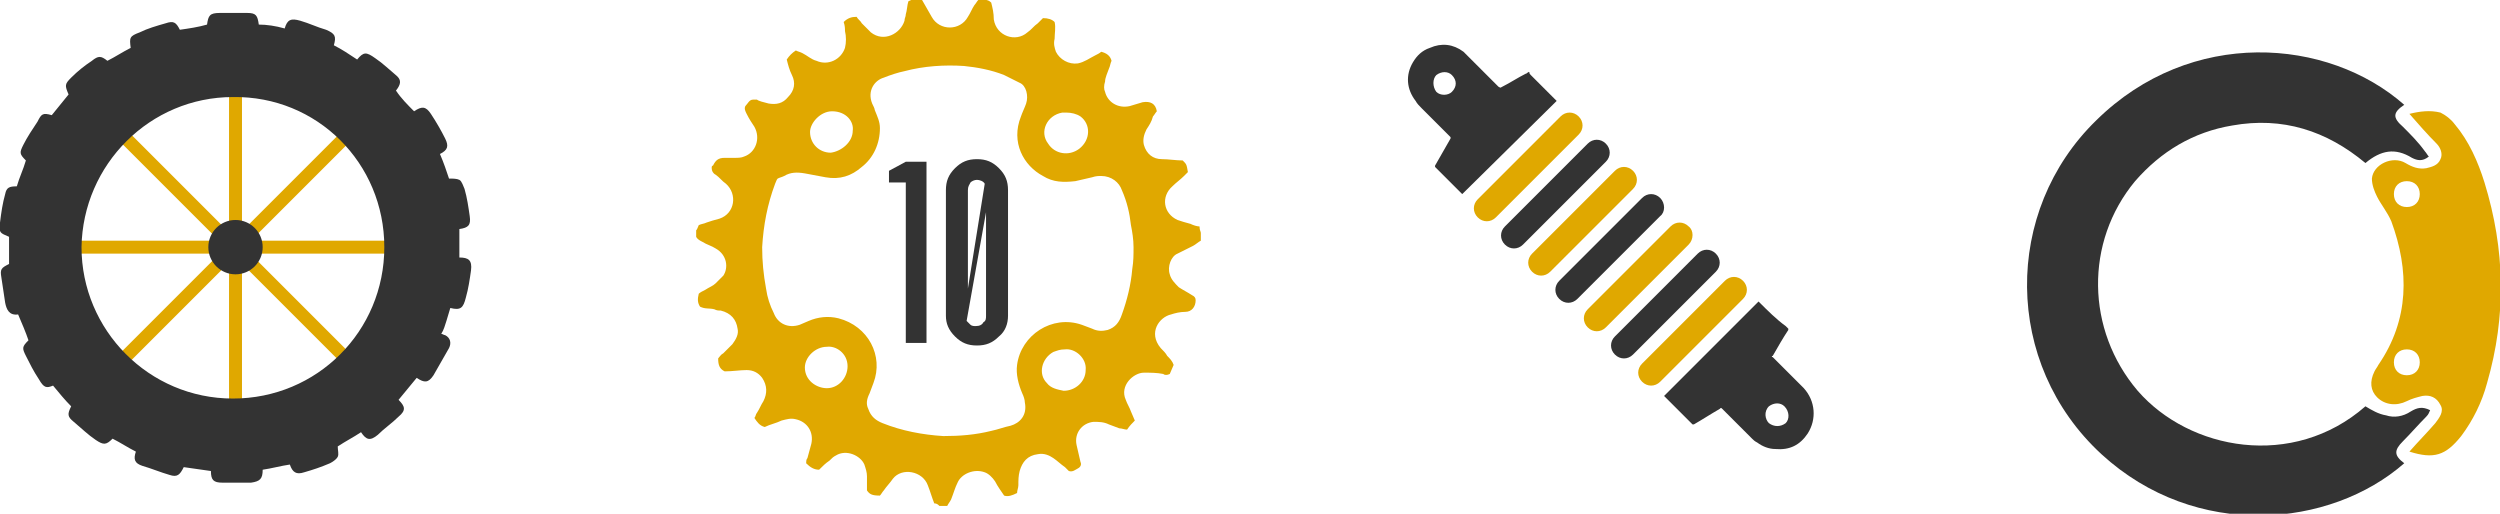
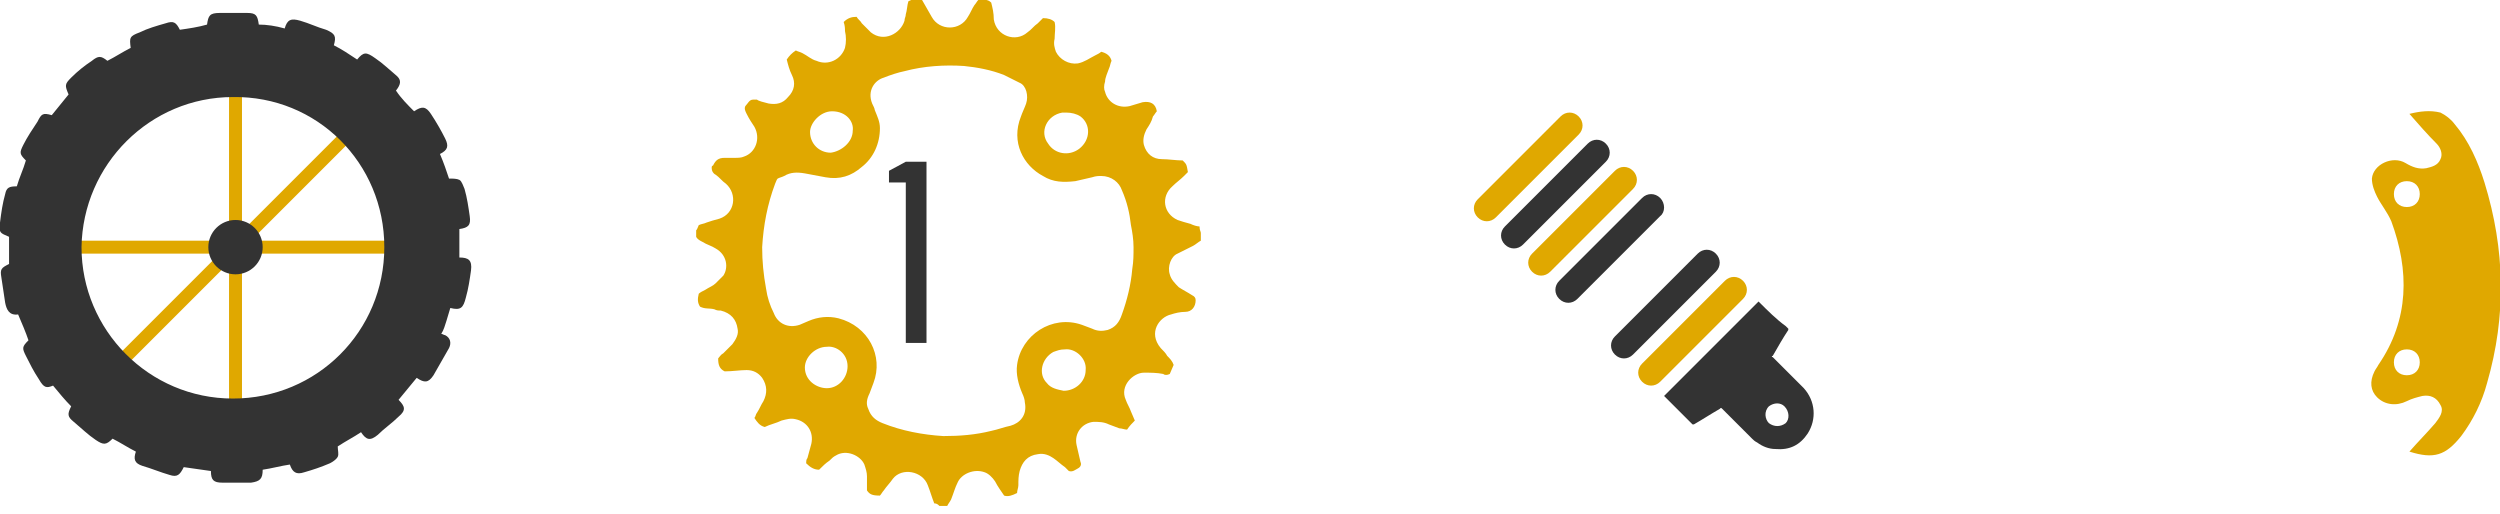
<svg xmlns="http://www.w3.org/2000/svg" version="1.1" id="Layer_1" x="0px" y="0px" viewBox="0 0 193.2 39.7" style="enable-background:new 0 0 193.2 39.7;" xml:space="preserve">
  <style type="text/css">
	.st0{fill:#333333;}
	.st1{fill:#E0A800;}
</style>
  <g>
    <g>
      <path class="st0" d="M70,14.1h-1.3v-0.9l1.3-0.7h1.6v14H70V14.1z" />
-       <path class="st0" d="M73.8,26c-0.5-0.5-0.7-1-0.7-1.6v-9.7c0-0.7,0.2-1.2,0.7-1.7c0.5-0.5,1-0.7,1.7-0.7c0.7,0,1.2,0.2,1.7,0.7    c0.5,0.5,0.7,1,0.7,1.7v9.7c0,0.6-0.2,1.2-0.7,1.6c-0.5,0.5-1,0.7-1.7,0.7C74.8,26.7,74.3,26.5,73.8,26z M76.1,14.2    c-0.1-0.2-0.4-0.3-0.6-0.3c-0.2,0-0.4,0.1-0.5,0.2c-0.1,0.2-0.2,0.3-0.2,0.6v7.6L76.1,14.2z M76,24.9c0.2-0.1,0.2-0.3,0.2-0.5v-8    l-1.5,8.4c0.1,0.1,0.2,0.2,0.3,0.3c0.1,0.1,0.3,0.1,0.4,0.1C75.7,25.2,75.9,25.1,76,24.9z" />
    </g>
    <g id="BChSjx.tif_00000053517347979305907170000012422539907267185284_">
      <g>
        <path class="st1" d="M92.8,18c0,0.2,0,0.4,0,0.6c-0.2,0.1-0.4,0.3-0.6,0.4c-0.4,0.2-0.8,0.4-1.2,0.6c-0.5,0.2-0.8,1-0.6,1.6     c0.1,0.4,0.4,0.7,0.7,1c0.3,0.2,0.7,0.4,1,0.6c0.2,0.1,0.3,0.2,0.3,0.4c0,0.5-0.3,0.9-0.8,0.9c-0.4,0-0.8,0.1-1.1,0.2     c-0.9,0.2-1.8,1.4-0.8,2.6c0.2,0.2,0.4,0.4,0.5,0.6c0.2,0.2,0.4,0.4,0.5,0.7c-0.1,0.2-0.2,0.5-0.3,0.7C90.2,29,90,29,89.9,28.9     c-0.5-0.1-1-0.1-1.5-0.1c-0.8,0-1.9,1-1.4,2.1c0.1,0.3,0.3,0.6,0.4,0.9c0.1,0.2,0.2,0.5,0.3,0.7c-0.2,0.2-0.4,0.4-0.6,0.7     c-0.2,0-0.4-0.1-0.6-0.1c-0.3-0.1-0.5-0.2-0.8-0.3c-0.4-0.2-0.8-0.2-1.2-0.2c-0.9,0.1-1.5,0.9-1.3,1.8c0.1,0.4,0.2,0.9,0.3,1.3     c0.1,0.2,0,0.4-0.2,0.5c-0.2,0.1-0.4,0.3-0.7,0.2c-0.1-0.1-0.2-0.2-0.3-0.3c-0.3-0.2-0.6-0.5-0.9-0.7c-0.3-0.2-0.7-0.4-1.2-0.3     c-0.8,0.1-1.2,0.6-1.4,1.3c-0.1,0.4-0.1,0.7-0.1,1.1c0,0.2-0.1,0.4-0.1,0.6c-0.4,0.2-0.7,0.3-1,0.2c-0.2-0.3-0.5-0.7-0.7-1.1     c-0.2-0.3-0.5-0.6-0.8-0.7c-0.8-0.3-1.8,0.1-2.1,0.8c-0.2,0.4-0.3,0.8-0.5,1.3c-0.1,0.2-0.2,0.3-0.3,0.5c-0.2,0-0.4,0-0.6,0     c-0.1-0.1-0.2-0.2-0.4-0.2c-0.2-0.5-0.3-0.9-0.5-1.4c-0.4-1.1-2-1.4-2.7-0.5c-0.2,0.3-0.5,0.6-0.7,0.9c-0.1,0.1-0.2,0.3-0.3,0.4     c-0.6,0-0.8-0.1-1-0.4c0-0.3,0-0.7,0-1.1c0-0.3-0.1-0.6-0.2-0.9c-0.3-0.7-1.4-1.2-2.2-0.7c-0.2,0.1-0.3,0.2-0.5,0.4     c-0.3,0.2-0.5,0.4-0.8,0.7c-0.4,0-0.7-0.2-1-0.5c0-0.1,0-0.3,0.1-0.4c0.1-0.4,0.2-0.7,0.3-1.1c0.2-0.9-0.3-1.7-1.2-1.9     c-0.4-0.1-0.7,0-1.1,0.1c-0.4,0.2-0.9,0.3-1.3,0.5c-0.4-0.1-0.6-0.4-0.8-0.7c0.1-0.1,0.1-0.3,0.2-0.4c0.2-0.3,0.3-0.6,0.5-0.9     c0.3-0.6,0.3-1.2-0.1-1.8c-0.3-0.4-0.7-0.6-1.2-0.6c-0.5,0-1.1,0.1-1.7,0.1c-0.4-0.2-0.5-0.5-0.5-1c0.1-0.1,0.2-0.3,0.4-0.4     c0.2-0.2,0.5-0.5,0.7-0.7c0.3-0.4,0.5-0.8,0.4-1.2c-0.1-0.7-0.5-1.2-1.3-1.4c-0.2,0-0.3,0-0.5-0.1c-0.4-0.1-0.7,0-1.1-0.2     c-0.2-0.3-0.2-0.6-0.1-1c0.1-0.1,0.3-0.2,0.5-0.3c0.3-0.2,0.6-0.3,0.8-0.5c0.2-0.2,0.4-0.4,0.6-0.6c0.4-0.6,0.3-1.6-0.6-2.1     c-0.3-0.2-0.7-0.3-1-0.5c-0.2-0.1-0.4-0.2-0.5-0.4c0-0.2,0-0.3,0-0.5c0.1-0.1,0.1-0.2,0.2-0.4c0.2-0.1,0.4-0.1,0.6-0.2     c0.3-0.1,0.6-0.2,1-0.3c1.2-0.4,1.4-1.9,0.5-2.7c-0.3-0.2-0.5-0.5-0.8-0.7c-0.2-0.1-0.3-0.3-0.3-0.5c0-0.1,0-0.2,0.1-0.2     c0.2-0.4,0.4-0.6,0.9-0.6c0.3,0,0.5,0,0.8,0c0.2,0,0.5,0,0.7-0.1c0.9-0.3,1.3-1.4,0.8-2.3c-0.2-0.3-0.4-0.6-0.6-1     c-0.1-0.2-0.2-0.4-0.1-0.6c0.2-0.2,0.3-0.5,0.6-0.5c0.1,0,0.2,0,0.3,0C58.6,7.8,59,7.9,59.4,8c0.6,0.1,1.1,0,1.5-0.5     c0.5-0.5,0.6-1.1,0.3-1.7c-0.2-0.4-0.3-0.8-0.4-1.2c0.2-0.3,0.4-0.5,0.7-0.7C61.7,4,61.8,4,62,4.1c0.4,0.2,0.7,0.5,1.1,0.6     c0.9,0.4,1.9-0.1,2.2-1c0.1-0.4,0.1-0.9,0-1.3c0-0.2,0-0.4-0.1-0.7c0.3-0.3,0.6-0.4,1-0.4c0.1,0.2,0.3,0.3,0.4,0.5     c0.2,0.2,0.5,0.5,0.7,0.7c1,0.8,2.3,0.1,2.6-0.9c0-0.2,0.1-0.3,0.1-0.5c0.1-0.3,0.1-0.7,0.2-1c0.2-0.1,0.4-0.2,0.6-0.2     c0.1,0,0.3,0,0.4,0c0.1,0.2,0.3,0.5,0.4,0.7c0.1,0.2,0.3,0.5,0.4,0.7c0.6,1.1,2.2,1.1,2.8,0c0.2-0.3,0.3-0.6,0.5-0.9     c0.1-0.1,0.2-0.3,0.3-0.4c0.4,0,0.7-0.1,1,0.2c0.1,0.4,0.2,0.8,0.2,1.3c0.2,1.3,1.7,1.8,2.6,1c0.3-0.2,0.5-0.5,0.8-0.7     c0.1-0.1,0.3-0.3,0.4-0.4c0.4,0,0.7,0.1,0.9,0.3c0.1,0.4,0,0.9,0,1.3c-0.1,0.4,0,0.7,0.1,1c0.3,0.6,1,1,1.7,0.9     c0.5-0.1,0.9-0.4,1.3-0.6c0.2-0.1,0.4-0.2,0.5-0.3c0.4,0.1,0.7,0.3,0.8,0.7c-0.1,0.2-0.1,0.4-0.2,0.6c-0.1,0.3-0.3,0.7-0.3,1     c-0.1,0.3-0.1,0.6,0,0.8c0.2,0.8,1,1.3,1.9,1.1c0.3-0.1,0.7-0.2,1-0.3c0.6-0.1,1,0.1,1.1,0.7c-0.1,0.1-0.2,0.3-0.3,0.4     C89,9.4,88.8,9.7,88.6,10c-0.2,0.4-0.3,0.8-0.2,1.2c0.2,0.7,0.7,1.1,1.4,1.1c0.5,0,1.1,0.1,1.6,0.1c0.3,0.3,0.3,0.3,0.4,0.9     c-0.1,0.1-0.2,0.2-0.3,0.3c-0.3,0.3-0.6,0.5-0.9,0.8c-0.9,0.8-0.7,2.1,0.4,2.6c0.3,0.1,0.6,0.2,1,0.3c0.2,0.1,0.5,0.2,0.7,0.2     C92.7,17.8,92.8,17.9,92.8,18z M60.1,13.8C60,13.9,60,14,59.9,14.2c-0.6,1.6-0.9,3.2-1,4.9c0,1.1,0.1,2.1,0.3,3.2     c0.1,0.7,0.3,1.3,0.6,1.9c0.3,0.8,1.1,1.2,2,0.9c0.2-0.1,0.5-0.2,0.7-0.3c0.7-0.3,1.5-0.4,2.3-0.2c2.3,0.6,3.5,2.9,2.7,5     c-0.1,0.3-0.2,0.5-0.3,0.8c-0.2,0.4-0.3,0.8-0.1,1.2c0.2,0.6,0.6,0.9,1.1,1.1c1.5,0.6,3.1,0.9,4.7,1c1.3,0,2.5-0.1,3.7-0.4     c0.5-0.1,1-0.3,1.5-0.4c0.7-0.2,1.3-0.8,1.1-1.8c0-0.2-0.1-0.5-0.2-0.7c-0.3-0.7-0.5-1.5-0.4-2.2c0.3-2.3,2.7-3.9,5-3.1     c0.3,0.1,0.5,0.2,0.8,0.3c0.4,0.2,0.8,0.2,1.2,0.1c0.6-0.2,0.9-0.6,1.1-1.2c0.4-1.1,0.7-2.3,0.8-3.5c0.1-0.6,0.1-1.1,0.1-1.7     c0-0.6-0.1-1.2-0.2-1.7c-0.1-0.9-0.3-1.8-0.7-2.7c-0.2-0.6-0.8-1.1-1.6-1.1c-0.2,0-0.4,0-0.7,0.1c-0.4,0.1-0.9,0.2-1.3,0.3     c-0.9,0.1-1.7,0.1-2.5-0.4c-1.5-0.8-2.5-2.6-1.7-4.6c0.1-0.3,0.3-0.7,0.4-1c0.2-0.6,0-1.4-0.5-1.6c-0.4-0.2-0.8-0.4-1.2-0.6     c-1-0.4-2.1-0.6-3.1-0.7c-1.5-0.1-3.1,0-4.6,0.4c-0.5,0.1-1.1,0.3-1.6,0.5C67.6,6.2,67,7,67.4,8c0.1,0.2,0.2,0.4,0.2,0.5     C67.8,9,68,9.4,68,9.9c0,1.2-0.5,2.3-1.4,3c-0.8,0.7-1.7,1-2.8,0.8c-0.5-0.1-1.1-0.2-1.6-0.3c-0.6-0.1-1.1-0.1-1.6,0.2     C60.4,13.7,60.3,13.7,60.1,13.8z M82.3,27c-0.4,0-0.6,0.1-0.9,0.2c-0.9,0.5-1.2,1.7-0.5,2.4c0.3,0.4,0.8,0.5,1.3,0.6     c0.9,0,1.7-0.7,1.7-1.6C84,27.7,83.1,26.9,82.3,27z M63.9,26.8c-0.9,0-1.7,0.8-1.7,1.6c0,1,0.9,1.6,1.7,1.6     c0.9,0,1.6-0.8,1.6-1.7C65.5,27.3,64.6,26.7,63.9,26.8z M82.4,8.7c-0.1,0-0.2,0-0.3,0c-1.2,0.2-1.8,1.5-1.1,2.4     c0.5,0.8,1.6,1,2.4,0.4c0.9-0.7,0.9-1.9,0.1-2.5C83.2,8.8,82.8,8.7,82.4,8.7z M65.9,10.1c0.1-0.7-0.5-1.5-1.6-1.5     c-0.9,0-1.7,0.9-1.7,1.6c0,0.9,0.7,1.6,1.6,1.6C65,11.7,65.9,11,65.9,10.1z" />
      </g>
    </g>
  </g>
-   <path class="st0" d="M185.8,8.1c-0.9,0.6-0.9,1-0.1,1.7c0.6,0.6,1.2,1.2,1.7,1.9c0.1,0.1,0.2,0.3,0.3,0.4c-0.5,0.4-0.9,0.3-1.3,0.1  c-1.3-0.8-2.4-0.6-3.6,0.4c-3-2.5-6.4-3.6-10.3-2.9c-3,0.5-5.5,2-7.5,4.3c-3.9,4.7-3.8,11.5,0.2,16.2c4,4.6,12,6.1,17.6,1.2  c0.5,0.3,1,0.6,1.6,0.7c0.6,0.2,1.3,0.1,1.9-0.3c0.5-0.3,0.9-0.4,1.5-0.1c-0.1,0.2-0.1,0.3-0.3,0.5c-0.6,0.6-1.2,1.3-1.8,1.9  c-0.7,0.7-0.7,1.1,0.1,1.7c-5.7,5-16.1,6-23.4-0.7c-7.6-7-7.6-18.8-0.4-25.8C169.3,2.1,179.9,2.9,185.8,8.1z" />
  <path class="st1" d="M192,14.1c-0.5-1.6-1.2-3.2-2.3-4.5c-0.3-0.4-0.7-0.7-1.1-0.9c-0.8-0.2-1.6-0.1-2.4,0.1  c0.7,0.8,1.4,1.6,2.1,2.3c0.3,0.3,0.5,0.8,0.3,1.2c-0.2,0.5-0.7,0.6-1.1,0.7c-0.6,0.1-1.1-0.1-1.6-0.4c-1-0.6-2.5,0.1-2.6,1.2  c0,0.5,0.2,1,0.4,1.4c0.3,0.6,0.8,1.2,1.1,1.9c1.4,3.8,1.4,7.6-1,11.1c-0.1,0.2-0.2,0.3-0.3,0.5c-0.4,0.8-0.3,1.5,0.2,2  c0.6,0.6,1.5,0.7,2.3,0.3c0.4-0.2,0.8-0.3,1.2-0.4c0.6-0.1,1.1,0.1,1.4,0.7c0.3,0.5-0.1,1-0.4,1.4c-0.6,0.7-1.3,1.4-2,2.2  c1.9,0.6,2.8,0.3,4-1.2c0.9-1.2,1.6-2.6,2-4.1C193.7,24.4,193.6,19.3,192,14.1z M186,29c-0.6,0-1-0.4-1-1s0.4-1,1-1s1,0.4,1,1  S186.6,29,186,29z M186,16c-0.6,0-1-0.4-1-1s0.4-1,1-1s1,0.4,1,1S186.6,16,186,16z" />
  <g>
    <g>
      <rect x="17.7" y="7" class="st1" width="1" height="24.3" />
    </g>
    <g>
-       <rect x="17.7" y="7" transform="matrix(0.707 -0.707 0.707 0.707 -8.222 18.48)" class="st1" width="1" height="24.3" />
-     </g>
+       </g>
    <g>
      <rect x="6" y="18.6" class="st1" width="24.3" height="1" />
    </g>
    <g>
      <rect x="6" y="18.6" transform="matrix(0.707 -0.707 0.707 0.707 -8.196 18.47)" class="st1" width="24.3" height="1" />
    </g>
    <circle class="st0" cx="18.2" cy="19.1" r="2.1" />
    <path class="st0" d="M34.8,23.8c-0.1,0.3-0.2,0.7-0.3,1c-0.1,0.3-0.2,0.7-0.4,1c0.1,0,0.2,0.1,0.3,0.1c0.4,0.2,0.5,0.6,0.3,1   c-0.4,0.7-0.8,1.4-1.2,2.1c-0.4,0.6-0.7,0.6-1.3,0.2c-0.5,0.6-0.9,1.1-1.4,1.7c0.5,0.5,0.6,0.8,0,1.3c-0.5,0.5-1.1,0.9-1.6,1.4   c-0.6,0.5-0.9,0.4-1.3-0.2c-0.6,0.4-1.2,0.7-1.8,1.1c0,0.3,0.1,0.6,0,0.8c-0.1,0.2-0.4,0.4-0.6,0.5c-0.7,0.3-1.3,0.5-2,0.7   c-0.6,0.2-0.9,0-1.1-0.6c-0.7,0.1-1.4,0.3-2.1,0.4c0,0.7-0.2,0.9-0.9,1c-0.7,0-1.4,0-2.2,0c-0.7,0-0.9-0.2-0.9-0.9   c-0.7-0.1-1.4-0.2-2.1-0.3c-0.3,0.6-0.5,0.8-1.1,0.6c-0.7-0.2-1.4-0.5-2.1-0.7c-0.6-0.2-0.7-0.5-0.5-1.1c-0.6-0.3-1.2-0.7-1.8-1   c-0.5,0.5-0.7,0.5-1.3,0.1c-0.6-0.4-1.1-0.9-1.7-1.4c-0.5-0.4-0.5-0.6-0.2-1.2c-0.5-0.5-0.9-1-1.4-1.6C3.6,30,3.4,30,3,29.3   c-0.4-0.6-0.7-1.2-1-1.8c-0.3-0.6-0.3-0.7,0.2-1.2c-0.2-0.6-0.5-1.3-0.8-2c-0.7,0.1-0.9-0.4-1-0.9c-0.1-0.7-0.2-1.3-0.3-2   c-0.1-0.6,0-0.7,0.6-1c0-0.7,0-1.4,0-2.1C0,18-0.1,18,0,17.2c0.1-0.8,0.2-1.5,0.4-2.2c0.1-0.5,0.3-0.6,0.9-0.6   c0.2-0.7,0.5-1.3,0.7-2c-0.5-0.5-0.5-0.6-0.2-1.2c0.3-0.6,0.7-1.2,1.1-1.8C3.2,8.8,3.3,8.7,4,8.9c0.4-0.5,0.9-1.1,1.3-1.6   C5,6.6,5,6.5,5.5,6c0.5-0.5,1-0.9,1.6-1.3c0.5-0.4,0.7-0.4,1.2,0c0.6-0.3,1.2-0.7,1.8-1c-0.1-0.8-0.1-0.9,0.7-1.2   c0.6-0.3,1.3-0.5,2-0.7c0.6-0.2,0.8-0.1,1.1,0.5c0.7-0.1,1.4-0.2,2.1-0.4c0.1-0.7,0.2-0.9,1-0.9c0.7,0,1.4,0,2.1,0   c0.7,0,0.8,0.2,0.9,0.9C20.6,1.9,21.3,2,22,2.2c0.2-0.7,0.5-0.8,1.2-0.6c0.7,0.2,1.3,0.5,2,0.7c0.7,0.3,0.8,0.5,0.6,1.2   c0.6,0.3,1.2,0.7,1.8,1.1c0.5-0.6,0.7-0.6,1.4-0.1c0.6,0.4,1.1,0.9,1.7,1.4C31,6.2,31,6.5,30.6,7C31,7.6,31.5,8.1,32,8.6   c0.6-0.4,0.9-0.4,1.3,0.2c0.4,0.6,0.8,1.3,1.1,1.9c0.3,0.6,0.2,0.9-0.4,1.2c0.3,0.7,0.5,1.3,0.7,1.9c0.3,0,0.6,0,0.8,0.1   c0.2,0.1,0.3,0.5,0.4,0.7c0.2,0.7,0.3,1.4,0.4,2.1c0.1,0.7-0.1,0.9-0.8,1c0,0.7,0,1.4,0,2.2c0.7,0,1,0.2,0.9,1   c-0.1,0.7-0.2,1.4-0.4,2.1C35.8,23.8,35.6,24,34.8,23.8z M29.7,19.1c0-6.5-5.2-11.7-11.7-11.6c-6.4,0-11.6,5.2-11.7,11.6   c0,6.4,5.2,11.7,11.7,11.7C24.5,30.8,29.7,25.6,29.7,19.1z" />
  </g>
  <g>
-     <path class="st0" d="M120.3,7.8c-0.7-0.7-1.3-1.3-2-2c-0.1-0.1-0.1-0.1-0.1-0.2c0,0-0.1-0.1-0.1,0c-0.1,0-0.1,0.1-0.2,0.1   c-0.6,0.3-1.2,0.7-1.8,1c-0.2,0.1-0.1,0.1-0.3,0c-0.8-0.8-1.5-1.5-2.3-2.3c-0.1-0.1-0.3-0.3-0.4-0.4c-0.8-0.6-1.7-0.7-2.6-0.3   c-0.6,0.2-1,0.6-1.3,1.1c-0.6,1-0.5,2.1,0.2,3c0.1,0.2,0.3,0.4,0.5,0.6c0.7,0.7,1.4,1.4,2.2,2.2c0,0,0,0.1,0,0.1   c-0.4,0.7-0.8,1.4-1.2,2.1c0,0.1,0,0.1,0,0.1c0.7,0.7,1.4,1.4,2.1,2.1L120.3,7.8z M111,5.8c0.4-0.3,0.9-0.3,1.2,0   c0.4,0.4,0.4,0.9,0,1.3c-0.3,0.3-0.9,0.3-1.2,0C110.7,6.7,110.7,6.1,111,5.8z" />
    <path class="st0" d="M135.9,23.3l-7.3,7.3c0.7,0.7,1.5,1.5,2.2,2.2c0,0,0.1,0,0.1,0c0.7-0.4,1.3-0.8,2-1.2c0.1-0.1,0.1-0.1,0.2,0   c0.8,0.8,1.5,1.5,2.3,2.3c0.1,0.1,0.2,0.2,0.4,0.3c0.4,0.3,0.9,0.5,1.4,0.5c1.1,0.1,1.9-0.3,2.5-1.2c0.7-1.1,0.6-2.5-0.3-3.5   c-0.8-0.8-1.6-1.6-2.4-2.4c-0.1,0-0.1-0.1,0-0.1c0.4-0.7,0.8-1.4,1.2-2c0,0,0-0.1,0-0.1c-0.1-0.1-0.1-0.1-0.2-0.2   C137.3,24.7,136.6,24,135.9,23.3z M138,32.7c-0.4,0.3-0.9,0.3-1.3,0c-0.3-0.3-0.4-0.9,0-1.3c0.4-0.3,0.9-0.3,1.2,0   C138.3,31.8,138.3,32.4,138,32.7z" />
    <path class="st0" d="M124.1,12.5l-6.4,6.4c-0.4,0.4-1,0.4-1.4,0l0,0c-0.4-0.4-0.4-1,0-1.4l6.4-6.4c0.4-0.4,1-0.4,1.4,0l0,0   C124.5,11.5,124.5,12.1,124.1,12.5z" />
    <path class="st1" d="M122,10.4l-6.4,6.4c-0.4,0.4-1,0.4-1.4,0v0c-0.4-0.4-0.4-1,0-1.4l6.4-6.4c0.4-0.4,1-0.4,1.4,0v0   C122.4,9.4,122.4,10,122,10.4z" />
    <path class="st1" d="M126.2,14.6l-6.4,6.4c-0.4,0.4-1,0.4-1.4,0v0c-0.4-0.4-0.4-1,0-1.4l6.4-6.4c0.4-0.4,1-0.4,1.4,0v0   C126.6,13.6,126.6,14.2,126.2,14.6z" />
    <path class="st0" d="M128.3,16.7l-6.4,6.4c-0.4,0.4-1,0.4-1.4,0v0c-0.4-0.4-0.4-1,0-1.4l6.4-6.4c0.4-0.4,1-0.4,1.4,0v0   C128.7,15.7,128.7,16.4,128.3,16.7z" />
-     <path class="st1" d="M130.5,18.9l-6.4,6.4c-0.4,0.4-1,0.4-1.4,0l0,0c-0.4-0.4-0.4-1,0-1.4l6.4-6.4c0.4-0.4,1-0.4,1.4,0v0   C130.9,17.8,130.9,18.5,130.5,18.9z" />
    <path class="st0" d="M132.6,21l-6.4,6.4c-0.4,0.4-1,0.4-1.4,0v0c-0.4-0.4-0.4-1,0-1.4l6.4-6.4c0.4-0.4,1-0.4,1.4,0v0   C133,20,133,20.6,132.6,21z" />
    <path class="st1" d="M134.7,23.1l-6.4,6.4c-0.4,0.4-1,0.4-1.4,0v0c-0.4-0.4-0.4-1,0-1.4l6.4-6.4c0.4-0.4,1-0.4,1.4,0v0   C135.1,22.1,135.1,22.7,134.7,23.1z" />
  </g>
</svg>